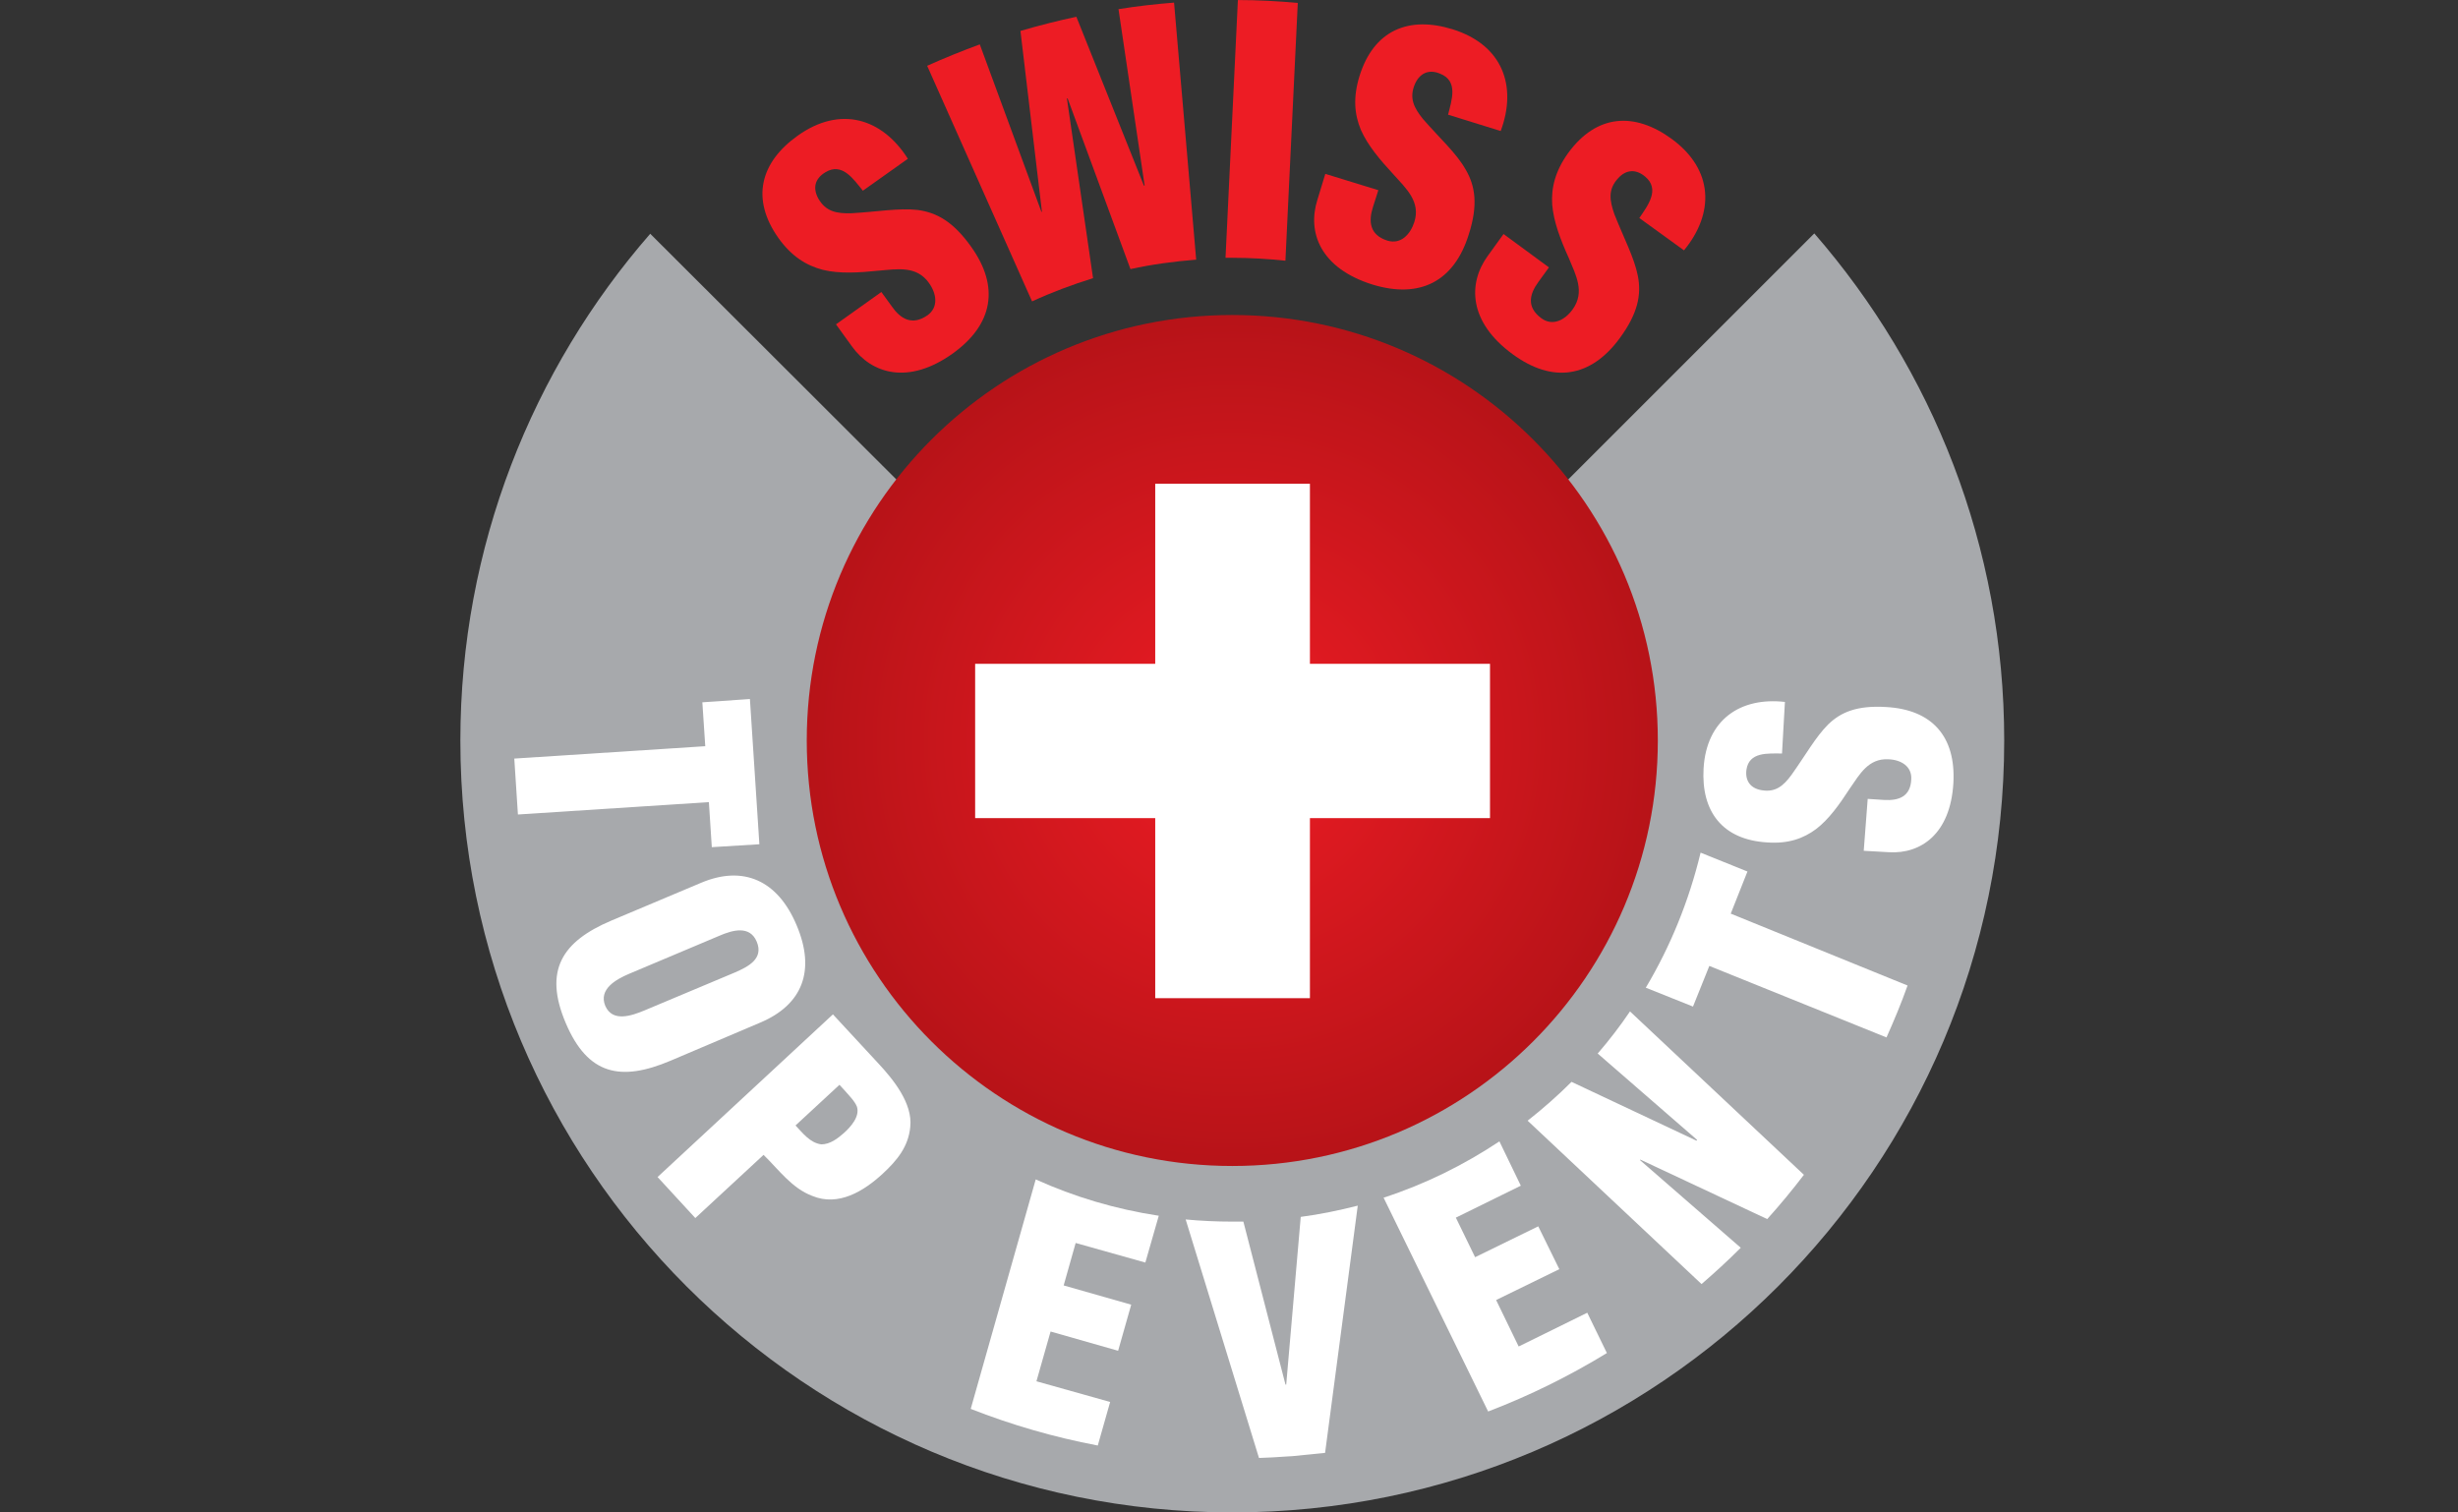
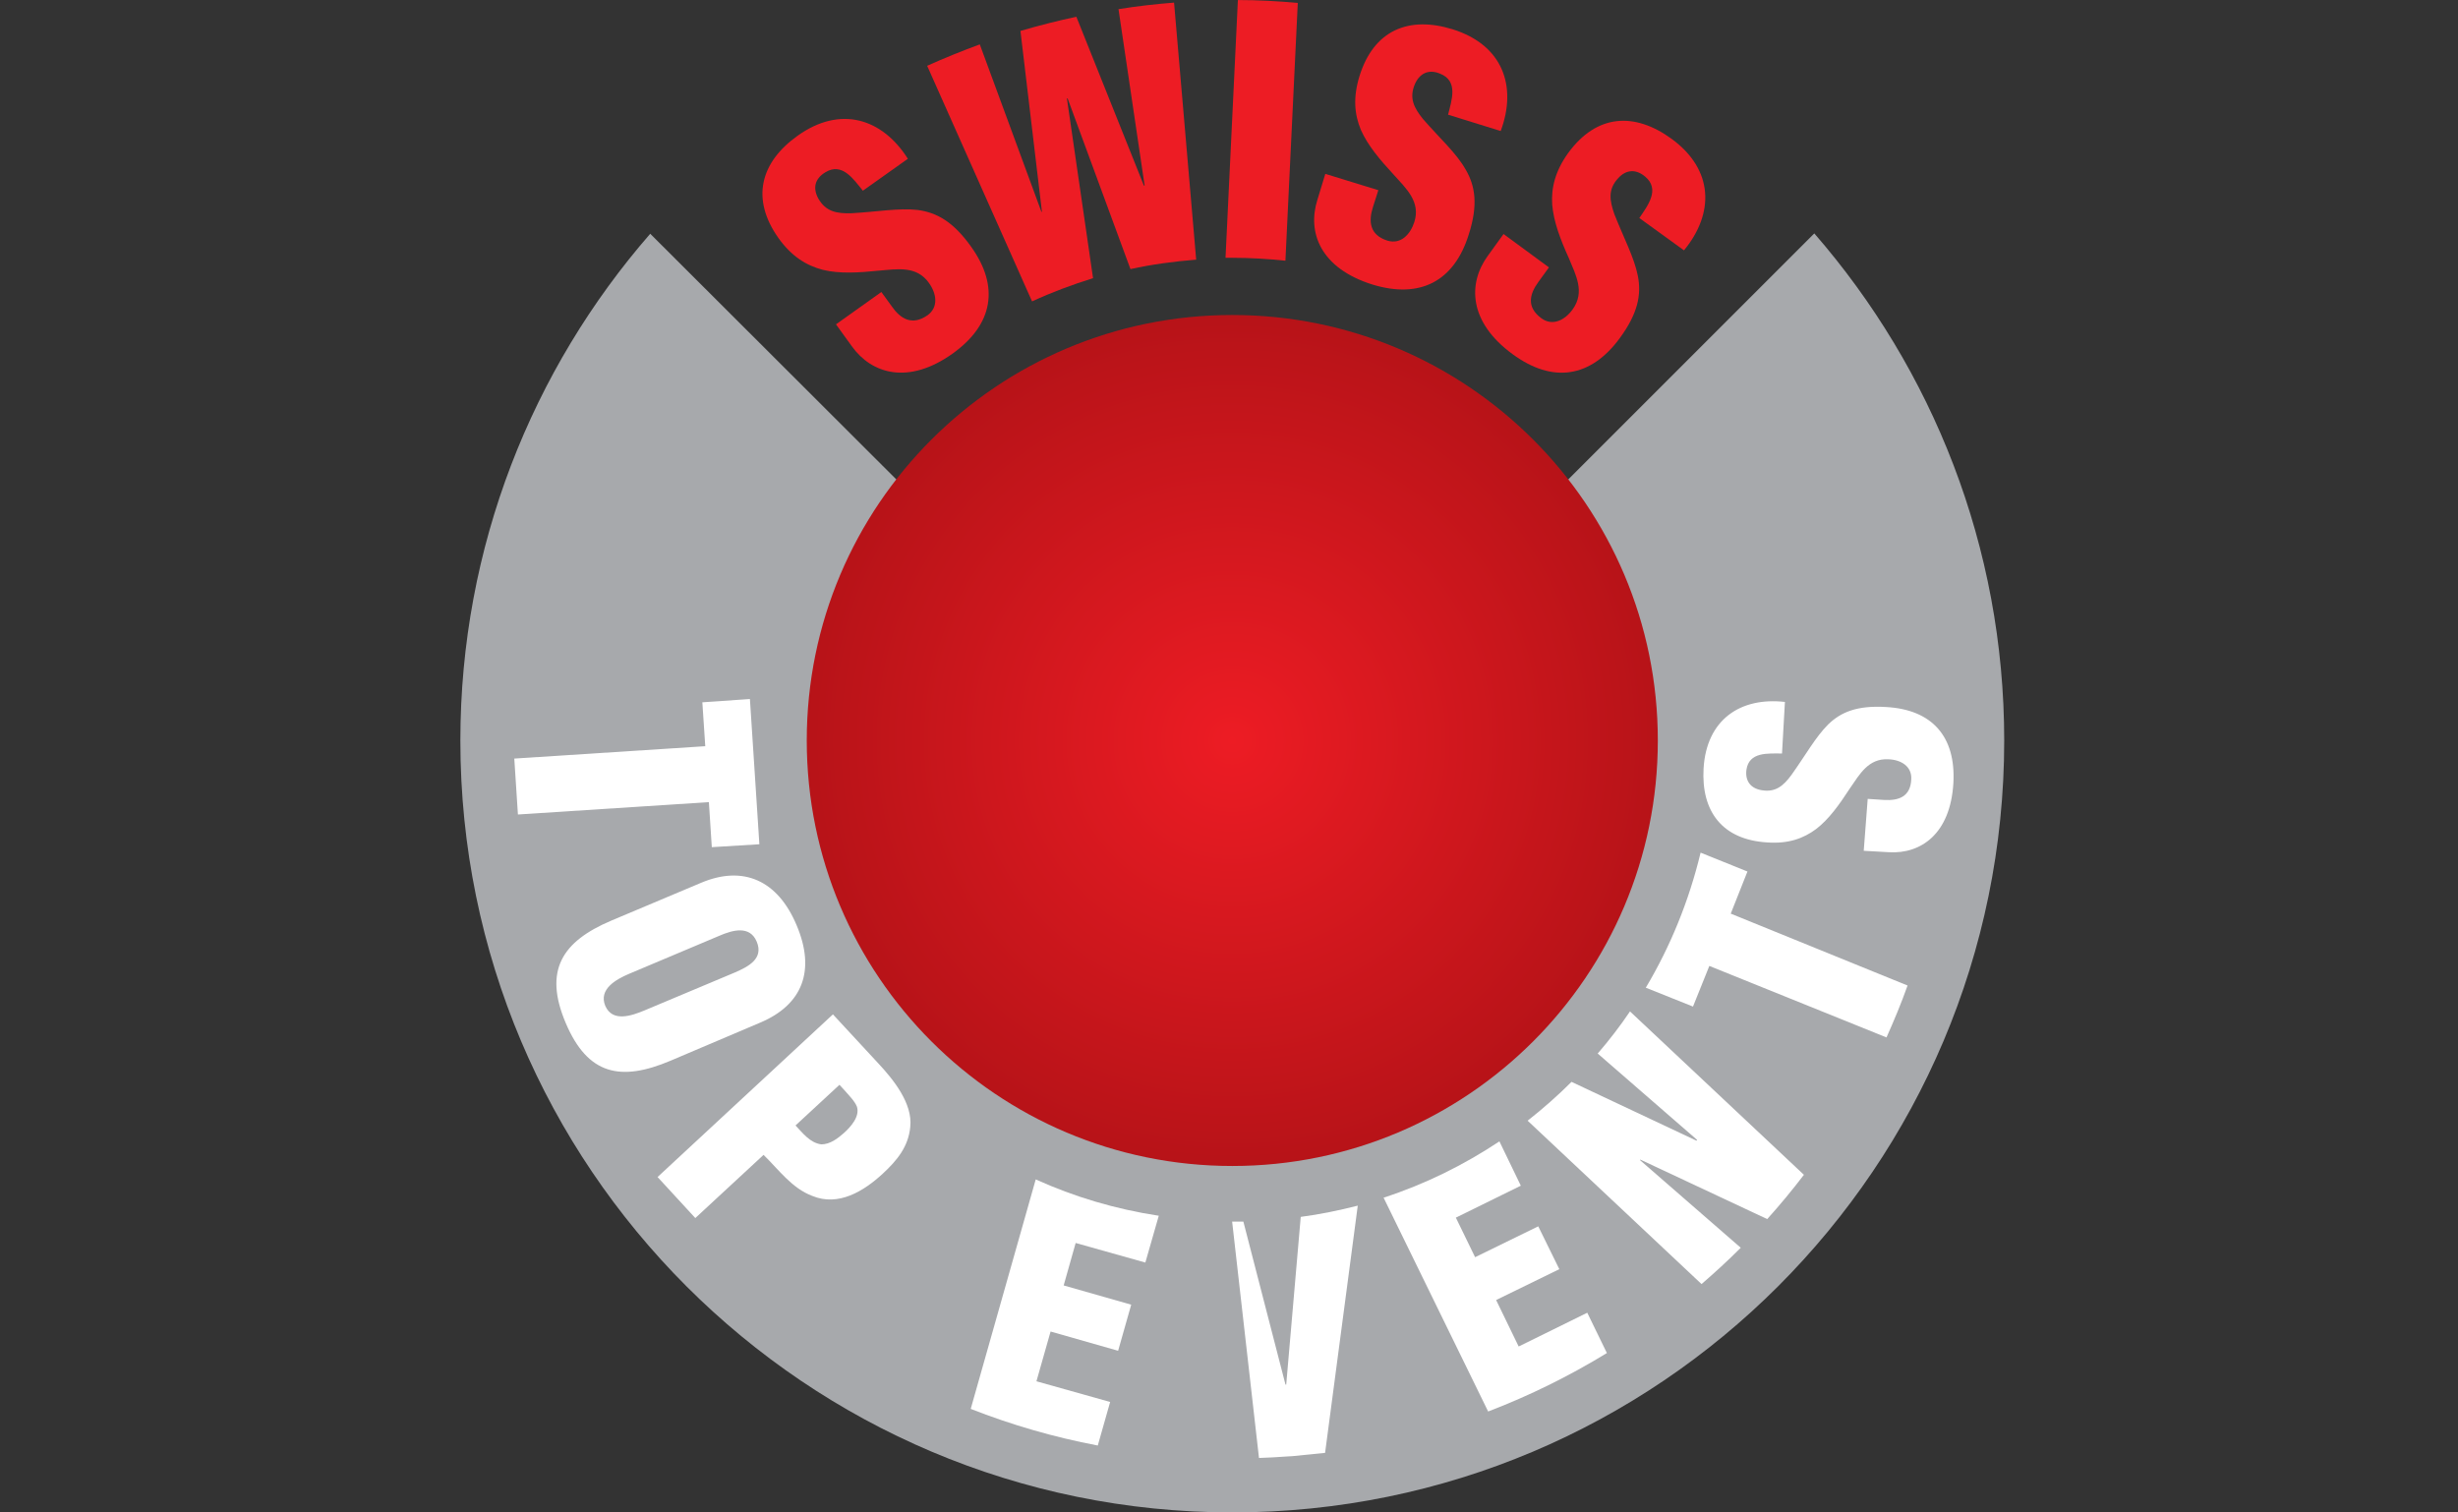
<svg xmlns="http://www.w3.org/2000/svg" width="65" height="40" viewBox="0 0 65 40" fill="none">
  <rect x="0" y="0" width="65" height="40" fill="#333333" stroke="none" />
  <path d="M32.587 21.564L24.358 13.336H24.157L23.734 12.711L17.195 6.182C14.075 9.764 12.174 14.459 12.174 19.586C12.174 30.858 21.314 39.999 32.587 39.999C43.859 39.999 53 30.858 53 19.586C53 14.449 51.099 9.764 47.978 6.173L32.587 21.564Z" fill="#A7A9AC" />
  <path d="M32.587 30.837C38.802 30.837 43.84 25.799 43.84 19.584C43.84 13.369 38.802 8.331 32.587 8.331C26.372 8.331 21.334 13.369 21.334 19.584C21.334 25.799 26.372 30.837 32.587 30.837Z" fill="url(#paint0_radial_6057_308155)" />
  <path d="M23.307 7.723L23.586 8.107C23.807 8.424 24.114 8.626 24.527 8.338C24.824 8.126 24.767 7.762 24.565 7.483C24.239 7.022 23.73 7.118 23.25 7.157C22.693 7.214 22.203 7.243 21.762 7.137C21.32 7.022 20.936 6.782 20.59 6.302C19.851 5.265 20.1 4.295 21.099 3.585C22.222 2.788 23.326 3.124 24.008 4.199L22.818 5.044C22.568 4.737 22.27 4.286 21.829 4.555C21.541 4.727 21.493 4.977 21.637 5.246C21.838 5.601 22.126 5.649 22.51 5.64C23.211 5.601 23.768 5.496 24.267 5.553C24.767 5.62 25.208 5.86 25.679 6.523C26.437 7.579 26.265 8.578 25.199 9.346C24.018 10.191 23.048 9.883 22.53 9.163L22.107 8.578L23.307 7.723Z" fill="#ED1C24" />
  <path d="M28.905 7.357L28.214 2.604H28.233L29.894 7.117C30.461 6.992 31.037 6.915 31.632 6.867L31.047 0.069C30.547 0.108 30.058 0.165 29.578 0.242L30.269 4.909H30.25L28.464 0.444C27.965 0.549 27.475 0.674 26.985 0.818L27.552 5.59L27.542 5.609L25.91 1.174C25.439 1.346 24.969 1.538 24.518 1.74L27.292 7.971C27.811 7.731 28.349 7.53 28.905 7.357Z" fill="#ED1C24" />
  <path d="M32.591 6.818C33.061 6.818 33.532 6.847 33.992 6.895L34.319 0.078C33.791 0.03 33.263 0.001 32.735 0.001L32.408 6.818C32.466 6.818 32.533 6.818 32.591 6.818Z" fill="#ED1C24" />
  <path d="M36.449 5.03L36.305 5.481C36.19 5.846 36.209 6.211 36.689 6.364C37.044 6.47 37.294 6.201 37.4 5.875C37.573 5.337 37.189 4.991 36.862 4.627C36.488 4.223 36.171 3.849 35.988 3.436C35.816 3.023 35.777 2.581 35.95 2.015C36.324 0.805 37.246 0.411 38.418 0.776C39.733 1.189 40.127 2.274 39.685 3.465L38.293 3.033C38.389 2.649 38.571 2.14 38.081 1.948C37.784 1.823 37.544 1.938 37.419 2.217C37.256 2.591 37.39 2.85 37.63 3.148C38.091 3.676 38.514 4.05 38.763 4.492C39.013 4.924 39.09 5.423 38.84 6.201C38.456 7.44 37.553 7.91 36.296 7.526C34.913 7.094 34.567 6.144 34.836 5.289L35.047 4.598L36.449 5.03Z" fill="#ED1C24" />
  <path d="M40.961 7.072L40.682 7.456C40.452 7.773 40.356 8.118 40.759 8.416C41.057 8.637 41.383 8.464 41.585 8.186C41.921 7.725 41.671 7.274 41.489 6.832C41.258 6.323 41.085 5.862 41.047 5.411C41.018 4.969 41.124 4.527 41.469 4.047C42.218 3.02 43.217 2.953 44.206 3.673C45.32 4.489 45.339 5.641 44.532 6.621L43.351 5.766C43.572 5.44 43.908 5.008 43.505 4.671C43.255 4.46 42.996 4.489 42.794 4.71C42.516 5.008 42.564 5.296 42.689 5.66C42.948 6.313 43.217 6.813 43.313 7.302C43.409 7.792 43.313 8.291 42.833 8.944C42.065 9.991 41.057 10.144 40 9.367C38.829 8.512 38.819 7.494 39.338 6.774L39.76 6.189L40.961 7.072Z" fill="#ED1C24" />
  <path d="M17.734 28.052C16.419 28.609 15.545 28.436 14.959 27.053C14.374 25.671 14.854 24.902 16.169 24.346L18.541 23.347C19.654 22.877 20.567 23.28 21.066 24.47C21.575 25.671 21.22 26.573 20.106 27.044L17.734 28.052ZM19.434 25.719C19.789 25.565 20.202 25.354 20.01 24.902C19.827 24.47 19.376 24.595 19.021 24.749L16.63 25.757C16.294 25.901 15.823 26.16 16.006 26.602C16.198 27.044 16.707 26.861 17.033 26.727L19.434 25.719Z" fill="white" />
  <path d="M17.389 31.129L22.026 26.827L23.226 28.123C23.62 28.546 24.139 29.18 24.071 29.804C24.023 30.322 23.726 30.687 23.342 31.042C22.842 31.503 22.17 31.916 21.479 31.628C20.941 31.426 20.596 30.937 20.192 30.543L18.387 32.214L17.389 31.129ZM21.037 29.765C21.229 29.967 21.421 30.226 21.719 30.265C21.949 30.265 22.151 30.111 22.314 29.967C22.497 29.804 22.746 29.525 22.66 29.266C22.602 29.122 22.458 28.978 22.305 28.805L22.199 28.69L21.037 29.765Z" fill="white" />
  <path d="M27.408 36.531L27.782 35.215L29.568 35.724L29.914 34.505L28.128 33.996L28.445 32.873L30.288 33.391L30.643 32.153C29.501 31.98 28.406 31.653 27.389 31.192L25.67 37.261C26.745 37.683 27.869 38.01 29.03 38.23L29.357 37.078L27.408 36.531Z" fill="white" />
-   <path d="M34.397 32.183L34.013 36.619H33.994L32.88 32.308C32.784 32.308 32.678 32.308 32.583 32.308C32.17 32.308 31.757 32.289 31.354 32.251L33.293 38.559C33.533 38.549 33.783 38.54 34.023 38.52L34.176 38.511C34.464 38.482 34.752 38.453 35.041 38.424L35.905 31.886C35.415 32.011 34.906 32.116 34.397 32.183Z" fill="white" />
+   <path d="M34.397 32.183L34.013 36.619H33.994L32.88 32.308C32.784 32.308 32.678 32.308 32.583 32.308L33.293 38.559C33.533 38.549 33.783 38.54 34.023 38.52L34.176 38.511C34.464 38.482 34.752 38.453 35.041 38.424L35.905 31.886C35.415 32.011 34.906 32.116 34.397 32.183Z" fill="white" />
  <path d="M40.16 35.611L39.564 34.382L41.235 33.566L40.678 32.433L39.008 33.249L38.499 32.203L40.217 31.358L39.651 30.186C38.71 30.811 37.682 31.32 36.588 31.675L39.353 37.33C40.457 36.908 41.504 36.389 42.493 35.784L41.974 34.718L40.16 35.611Z" fill="white" />
  <path d="M42.25 27.863L44.88 30.148L44.861 30.167L41.558 28.612C41.193 28.977 40.8 29.322 40.397 29.639L44.996 33.96C45.351 33.653 45.697 33.336 46.033 33L43.373 30.686V30.666L46.733 32.241C47.07 31.867 47.396 31.473 47.703 31.07L43.104 26.749C42.845 27.133 42.557 27.508 42.25 27.863Z" fill="white" />
  <path d="M45.768 24.163L46.21 23.049L44.971 22.55C44.664 23.827 44.174 25.027 43.522 26.122L44.77 26.621L45.202 25.546L49.887 27.437C50.089 26.986 50.281 26.525 50.444 26.064L45.768 24.163Z" fill="white" />
  <path d="M49.39 21.128L49.832 21.157C50.197 21.176 50.523 21.08 50.542 20.609C50.562 20.264 50.264 20.091 49.938 20.081C49.409 20.052 49.179 20.475 48.92 20.849C48.632 21.291 48.363 21.666 48.027 21.925C47.691 22.174 47.297 22.319 46.74 22.28C45.55 22.213 44.983 21.464 45.05 20.321C45.127 19.035 46.02 18.43 47.201 18.564L47.124 19.928C46.75 19.928 46.251 19.88 46.183 20.36C46.145 20.657 46.298 20.849 46.577 20.897C46.951 20.965 47.163 20.782 47.374 20.494C47.758 19.956 48.008 19.496 48.344 19.16C48.68 18.833 49.112 18.651 49.88 18.699C51.09 18.766 51.723 19.476 51.656 20.705C51.579 22.059 50.792 22.587 49.957 22.539L49.285 22.501L49.39 21.128Z" fill="white" />
-   <path d="M30.549 12.794V17.556H25.787V21.637H30.549V26.399H34.64V21.637H39.402V17.556H34.64V12.794H30.549Z" fill="white" />
  <path d="M19.831 18.487L20.081 22.328L18.823 22.405L18.746 21.214L13.696 21.541L13.6 20.062L18.65 19.735L18.573 18.574L19.831 18.487Z" fill="white" />
  <defs>
    <radialGradient id="paint0_radial_6057_308155" cx="0" cy="0" r="1" gradientUnits="userSpaceOnUse" gradientTransform="translate(32.587 19.589) scale(11.258)">
      <stop stop-color="#ED1C24" />
      <stop offset="1" stop-color="#B71318" />
    </radialGradient>
  </defs>
</svg>